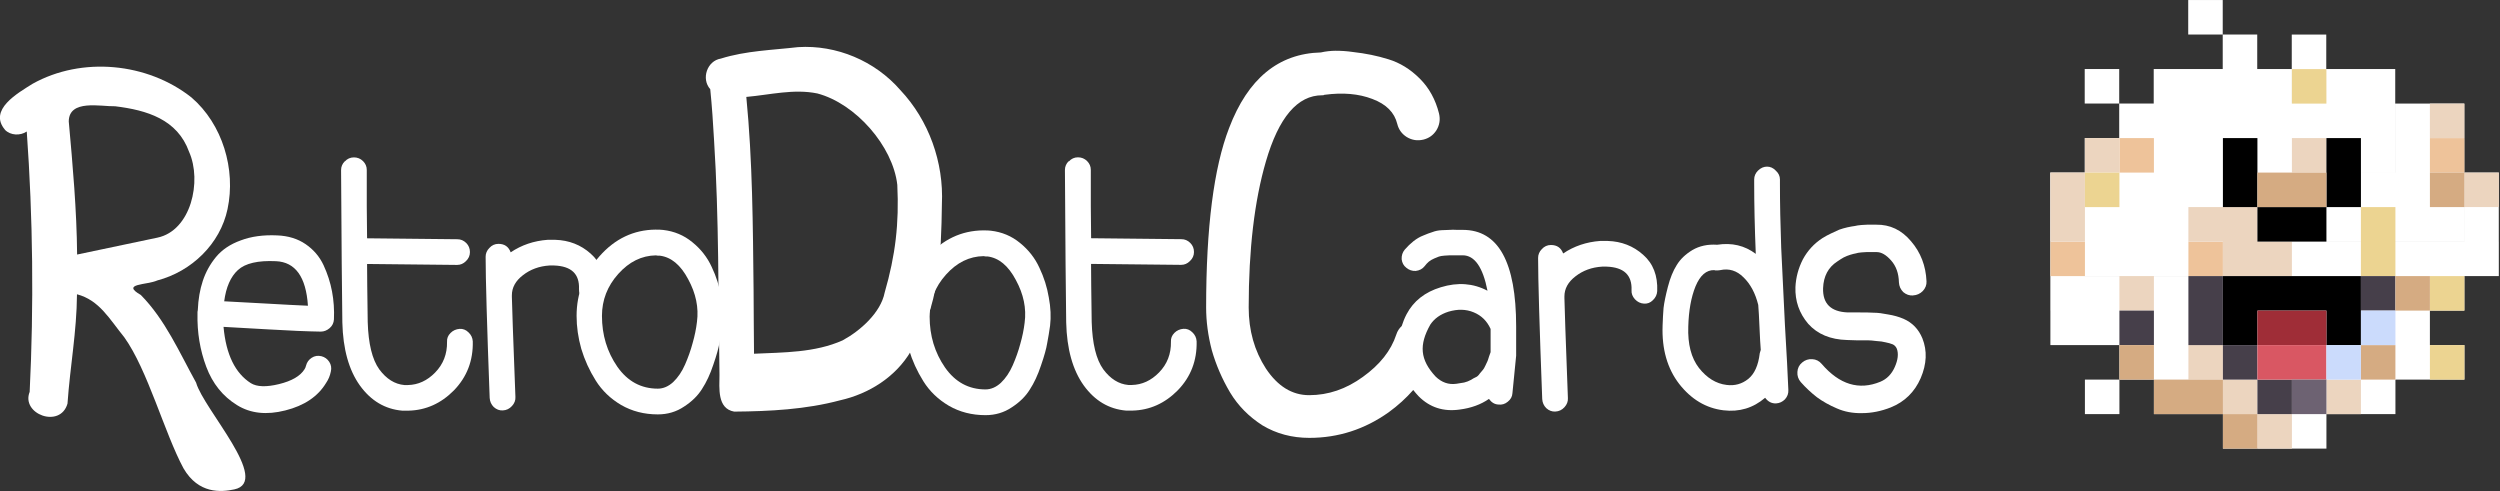
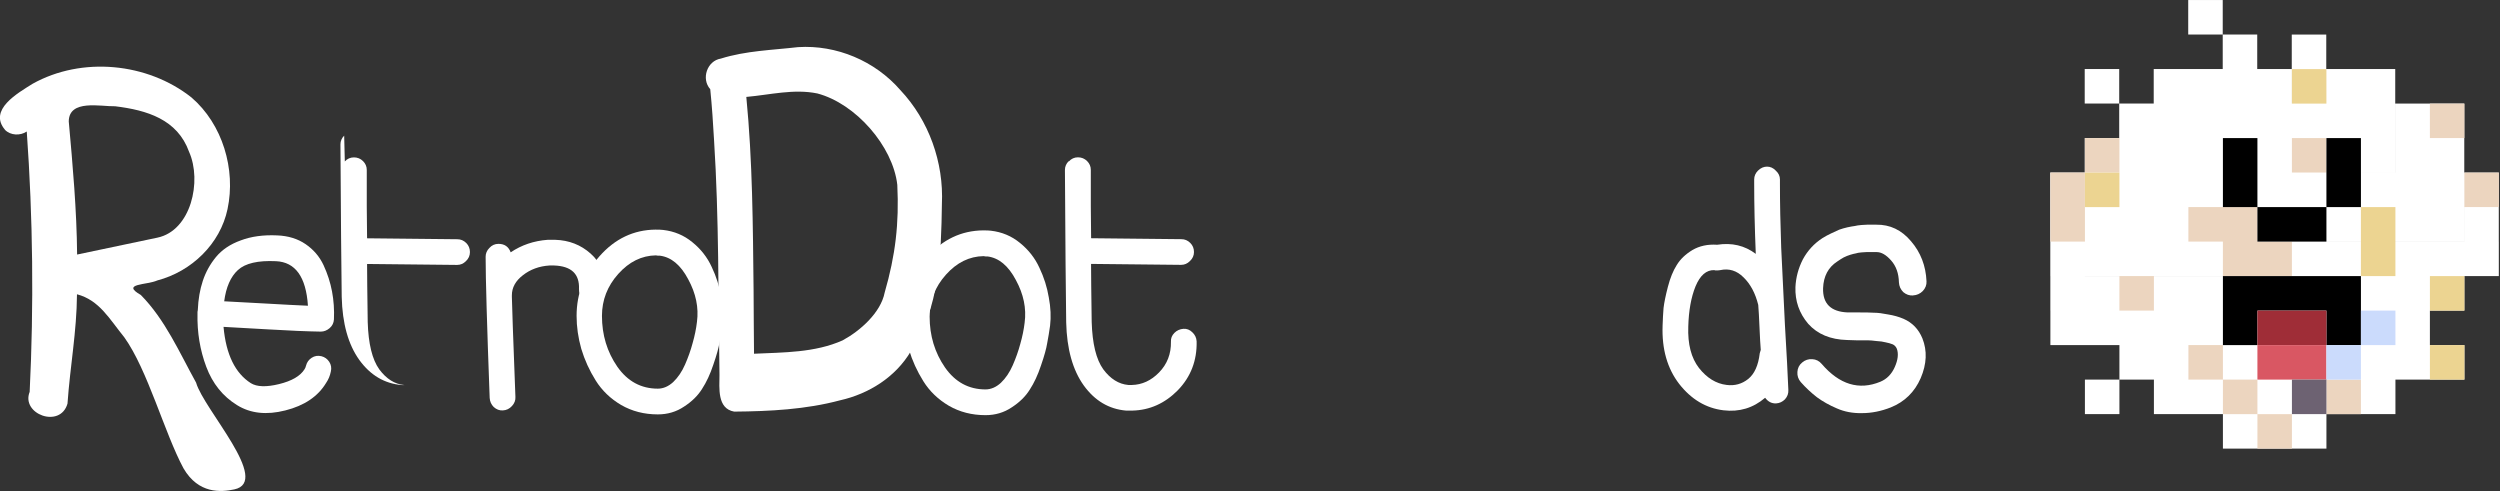
<svg xmlns="http://www.w3.org/2000/svg" xmlns:ns1="http://www.inkscape.org/namespaces/inkscape" xmlns:ns2="http://sodipodi.sourceforge.net/DTD/sodipodi-0.dtd" width="39.521mm" height="7.763mm" viewBox="0 0 39.521 7.763" version="1.1" id="svg5395" ns1:version="1.1.2 (0a00cf5339, 2022-02-04)" ns2:docname="logo.svg">
  <rect x="0" y="0" width="39.521" height="7.763" fill="#333333" stroke="none" />
  <ns2:namedview id="namedview5397" pagecolor="#505050" bordercolor="#eeeeee" borderopacity="1" ns1:pageshadow="0" ns1:pageopacity="0" ns1:pagecheckerboard="0" ns1:document-units="mm" showgrid="false" fit-margin-top="0" fit-margin-left="0" fit-margin-right="0" fit-margin-bottom="0" ns1:zoom="6.2287298" ns1:cx="90.788976" ns1:cy="29.941899" ns1:window-width="2540" ns1:window-height="1391" ns1:window-x="2560" ns1:window-y="29" ns1:window-maximized="1" ns1:current-layer="layer1" />
  <defs id="defs5392" />
  <g ns1:label="Layer 1" ns1:groupmode="layer" id="layer1" transform="translate(-83.794,-144.008)">
    <path style="font-size:5.077px;line-height:1.25;font-family:'Trojan Bluejay Airplane';-inkscape-font-specification:'Trojan Bluejay Airplane';display:inline;fill:#ffffff;stroke-width:0.409" d="m 114.036,148.679 q -0.085,0.005 -0.154,-0.053 -0.064,-0.064 -0.069,-0.154 -0.005,-0.213 -0.123,-0.346 -0.117,-0.133 -0.229,-0.133 -0.005,0 -0.075,0 -0.069,0 -0.085,0 -0.016,0 -0.08,0.005 -0.059,0.005 -0.09,0.016 -0.032,0.005 -0.085,0.021 -0.053,0.016 -0.107,0.043 -0.048,0.027 -0.101,0.064 -0.213,0.138 -0.224,0.421 -0.011,0.368 0.389,0.384 0.037,0 0.186,0 0.149,0 0.234,0.005 0.085,0 0.218,0.027 0.133,0.021 0.245,0.069 0.208,0.091 0.298,0.309 0.117,0.293 -0.027,0.629 -0.144,0.33 -0.474,0.463 -0.229,0.09 -0.453,0.09 -0.218,0.005 -0.399,-0.075 -0.176,-0.075 -0.314,-0.176 -0.138,-0.107 -0.256,-0.24 -0.059,-0.069 -0.053,-0.16 0.005,-0.091 0.075,-0.149 0.069,-0.059 0.16,-0.053 0.09,0.005 0.149,0.075 0.421,0.49 0.927,0.282 0.154,-0.064 0.229,-0.234 0.075,-0.17 0.032,-0.288 -0.021,-0.048 -0.064,-0.069 -0.053,-0.021 -0.112,-0.032 -0.059,-0.016 -0.149,-0.021 -0.085,-0.011 -0.133,-0.011 -0.048,0 -0.176,0 -0.122,-0.005 -0.154,-0.005 -0.394,-0.011 -0.613,-0.256 -0.213,-0.25 -0.202,-0.581 0.011,-0.229 0.117,-0.437 0.112,-0.208 0.309,-0.336 0.069,-0.043 0.138,-0.075 0.075,-0.037 0.128,-0.059 0.059,-0.021 0.128,-0.037 0.075,-0.016 0.117,-0.021 0.043,-0.011 0.107,-0.016 0.069,-0.005 0.09,-0.005 0.021,0 0.085,0 h 0.059 q 0.325,-0.005 0.549,0.261 0.229,0.266 0.245,0.634 0.005,0.085 -0.059,0.154 -0.064,0.064 -0.154,0.069 z" id="path20" />
    <path id="path18" style="font-size:5.077px;line-height:1.25;font-family:'Trojan Bluejay Airplane';-inkscape-font-specification:'Trojan Bluejay Airplane';display:inline;fill:#ffffff;stroke-width:0.381" d="m 111.584,146.706 q 0.065,-0.064 0.144,-0.064 0.079,0 0.139,0.064 0.065,0.059 0.065,0.139 v 0.065 q 0,0.471 0.02,1.016 0.025,0.545 0.059,1.22 0.04,0.669 0.054,1.026 0.005,0.084 -0.054,0.149 -0.059,0.059 -0.139,0.064 -0.104,0.005 -0.174,-0.089 -0.283,0.243 -0.659,0.198 -0.412,-0.05 -0.699,-0.416 -0.283,-0.367 -0.263,-0.922 0.005,-0.154 0.015,-0.278 0.015,-0.129 0.069,-0.337 0.054,-0.208 0.139,-0.342 0.084,-0.139 0.248,-0.238 0.169,-0.099 0.392,-0.084 0.347,-0.054 0.61,0.144 -0.025,-0.62 -0.025,-1.111 v -0.065 q 0,-0.079 0.059,-0.139 z m 0.045,2.836 q -0.01,-0.119 -0.02,-0.357 -0.01,-0.238 -0.02,-0.357 -0.069,-0.278 -0.233,-0.436 -0.159,-0.159 -0.367,-0.114 -0.02,0.005 -0.065,0.005 -0.005,0 -0.015,0 -0.01,-0.005 -0.015,-0.005 -0.188,-0.005 -0.297,0.258 -0.104,0.258 -0.114,0.635 -0.015,0.416 0.169,0.654 0.188,0.238 0.436,0.268 0.193,0.025 0.342,-0.094 0.149,-0.119 0.183,-0.407 0,-0.005 0.015,-0.05 z" />
-     <path style="font-size:5.077px;line-height:1.25;font-family:'Trojan Bluejay Airplane';-inkscape-font-specification:'Trojan Bluejay Airplane';display:inline;fill:#ffffff;stroke-width:0.381" d="m 108.526,148.754 q 0,0.104 0.054,1.547 0.005,0.079 -0.054,0.144 -0.059,0.065 -0.144,0.069 -0.079,0.005 -0.144,-0.054 -0.059,-0.059 -0.064,-0.144 -0.065,-1.72 -0.065,-2.231 0,-0.079 0.059,-0.139 0.059,-0.065 0.144,-0.065 0.144,0 0.193,0.134 0.258,-0.174 0.585,-0.198 h 0.119 q 0.327,0.01 0.56,0.218 0.238,0.208 0.223,0.575 -0.005,0.084 -0.069,0.144 -0.059,0.059 -0.139,0.054 -0.084,-0.005 -0.144,-0.069 -0.059,-0.065 -0.054,-0.144 0.015,-0.357 -0.392,-0.372 h -0.074 q -0.243,0.015 -0.421,0.154 -0.174,0.134 -0.174,0.317 v 0.03 z" id="path17" />
-     <path id="path15" style="font-size:5.077px;line-height:1.25;font-family:'Trojan Bluejay Airplane';-inkscape-font-specification:'Trojan Bluejay Airplane';display:inline;fill:#ffffff;stroke-width:0.381" d="m 104.914,144.81 c -0.085,0.001 -0.165,0.01 -0.239,0.027 -0.671,0.017 -1.154,0.415 -1.451,1.195 -0.242,0.627 -0.363,1.572 -0.363,2.837 0,0.22 0.03,0.446 0.09,0.676 0.066,0.231 0.162,0.453 0.289,0.668 0.126,0.209 0.297,0.382 0.511,0.519 0.22,0.132 0.467,0.198 0.742,0.198 0.456,0 0.874,-0.135 1.253,-0.404 0.149,-0.108 0.278,-0.226 0.389,-0.353 0.027,0.035 0.056,0.068 0.087,0.101 0.175,0.175 0.391,0.245 0.649,0.208 0.178,-0.023 0.333,-0.079 0.461,-0.168 0.04,0.056 0.089,0.086 0.149,0.089 0.056,0.007 0.105,-0.008 0.148,-0.044 0.046,-0.036 0.071,-0.081 0.074,-0.134 l 0.059,-0.595 v -0.02 -0.441 c 0,-1.018 -0.281,-1.527 -0.843,-1.527 h -0.089 c -0.05,-0.003 -0.09,-0.003 -0.119,0 -0.03,0 -0.072,0.002 -0.129,0.005 -0.053,0.003 -0.101,0.013 -0.144,0.03 -0.043,0.013 -0.091,0.031 -0.144,0.054 -0.053,0.02 -0.104,0.05 -0.154,0.089 -0.05,0.04 -0.096,0.084 -0.139,0.134 -0.036,0.043 -0.052,0.094 -0.049,0.153 0.007,0.056 0.031,0.101 0.074,0.134 0.043,0.036 0.093,0.053 0.149,0.05 0.059,-0.007 0.106,-0.032 0.139,-0.074 0.023,-0.03 0.046,-0.055 0.069,-0.074 0.026,-0.02 0.054,-0.036 0.084,-0.049 0.03,-0.013 0.055,-0.023 0.074,-0.03 0.02,-0.007 0.05,-0.012 0.089,-0.015 0.04,-0.003 0.068,-0.005 0.084,-0.005 h 0.104 0.099 c 0.188,0 0.319,0.187 0.392,0.56 -0.225,-0.119 -0.471,-0.137 -0.738,-0.055 -0.251,0.076 -0.431,0.218 -0.541,0.426 -0.032,0.061 -0.057,0.124 -0.077,0.187 -0.039,0.036 -0.068,0.08 -0.086,0.136 -0.083,0.253 -0.259,0.475 -0.528,0.668 -0.264,0.192 -0.547,0.289 -0.849,0.289 -0.269,0 -0.497,-0.14 -0.684,-0.421 -0.181,-0.28 -0.272,-0.602 -0.272,-0.965 0,-0.918 0.091,-1.687 0.272,-2.308 0.203,-0.698 0.5,-1.047 0.89,-1.047 h 0.017 c 0.011,-0.006 0.019,-0.008 0.025,-0.008 0.286,-0.038 0.536,-0.016 0.75,0.066 0.22,0.082 0.351,0.214 0.395,0.396 0.022,0.088 0.072,0.157 0.149,0.206 0.083,0.05 0.17,0.063 0.264,0.041 0.088,-0.022 0.157,-0.071 0.206,-0.148 0.05,-0.083 0.063,-0.17 0.041,-0.264 -0.055,-0.22 -0.156,-0.405 -0.305,-0.553 -0.148,-0.148 -0.314,-0.25 -0.495,-0.305 -0.176,-0.055 -0.363,-0.093 -0.561,-0.115 -0.096,-0.014 -0.187,-0.02 -0.272,-0.019 z m 1.987,4.095 c 0.066,0.002 0.129,0.015 0.189,0.04 0.122,0.05 0.211,0.137 0.268,0.263 v 0.367 l -0.025,0.07 c -0.013,0.043 -0.021,0.068 -0.025,0.074 -0.003,0.007 -0.013,0.028 -0.03,0.064 -0.017,0.036 -0.03,0.06 -0.04,0.07 -0.01,0.01 -0.026,0.03 -0.05,0.059 -0.02,0.03 -0.041,0.05 -0.064,0.059 -0.023,0.01 -0.05,0.025 -0.08,0.044 -0.03,0.017 -0.064,0.03 -0.104,0.04 -0.036,0.007 -0.078,0.013 -0.124,0.02 -0.122,0.017 -0.231,-0.021 -0.327,-0.114 -0.248,-0.267 -0.264,-0.501 -0.085,-0.82 0.064,-0.097 0.16,-0.165 0.288,-0.206 0.073,-0.021 0.142,-0.032 0.208,-0.03 z" ns2:nodetypes="sccscccsccccccccccsscccccsccccccscsscsccscccscscsccccccccsccsscccccsscsccccccssc" />
    <path style="font-size:5.077px;line-height:1.25;font-family:'Trojan Bluejay Airplane';-inkscape-font-specification:'Trojan Bluejay Airplane';display:inline;fill:#ffffff;stroke-width:0.381" d="m 100.691,146.56 q 0.059,-0.065 0.144,-0.065 0.084,0 0.144,0.059 0.059,0.059 0.059,0.139 0,0.218 0,0.575 0.005,0.352 0.005,0.506 l 1.428,0.015 q 0.079,0 0.139,0.059 0.059,0.059 0.059,0.144 0,0.084 -0.065,0.144 -0.059,0.059 -0.139,0.059 l -1.423,-0.015 q 0,0.223 0.01,0.917 0.015,0.516 0.183,0.749 0.169,0.228 0.397,0.248 h 0.054 q 0.243,-0.005 0.431,-0.198 0.193,-0.198 0.188,-0.486 -0.005,-0.079 0.054,-0.139 0.059,-0.059 0.144,-0.065 0.079,-0.005 0.139,0.054 0.064,0.059 0.069,0.144 0.01,0.456 -0.297,0.773 -0.307,0.312 -0.719,0.322 h -0.099 q -0.407,-0.035 -0.669,-0.397 -0.263,-0.367 -0.278,-0.997 -0.01,-0.674 -0.02,-2.41 0,-0.079 0.059,-0.139 z" id="path13" />
    <path id="path11" style="font-size:5.077px;line-height:1.25;font-family:'Trojan Bluejay Airplane';-inkscape-font-specification:'Trojan Bluejay Airplane';display:inline;fill:#ffffff;stroke-width:0.381" d="m 99.343,148.057 q -0.337,0.005 -0.595,0.293 -0.258,0.288 -0.258,0.664 0,0.451 0.243,0.803 0.243,0.347 0.64,0.347 0.129,0 0.243,-0.104 0.114,-0.109 0.188,-0.278 0.074,-0.169 0.119,-0.337 0.05,-0.174 0.069,-0.337 0.045,-0.337 -0.139,-0.674 -0.178,-0.337 -0.446,-0.372 -0.01,0 -0.03,0 -0.02,-0.005 -0.035,-0.005 z m -0.005,-0.407 q 0.079,0 0.119,0.005 0.263,0.03 0.461,0.193 0.203,0.164 0.307,0.392 0.109,0.228 0.149,0.471 0.045,0.238 0.02,0.446 -0.02,0.144 -0.045,0.273 -0.02,0.129 -0.099,0.357 -0.074,0.223 -0.178,0.382 -0.099,0.159 -0.283,0.278 -0.183,0.124 -0.416,0.124 -0.322,0 -0.58,-0.149 -0.253,-0.149 -0.402,-0.387 -0.149,-0.238 -0.228,-0.501 -0.074,-0.263 -0.074,-0.521 0,-0.531 0.362,-0.942 0.367,-0.416 0.887,-0.421 z" />
    <path id="path9" style="font-size:5.077px;line-height:1.25;font-family:'Trojan Bluejay Airplane';-inkscape-font-specification:'Trojan Bluejay Airplane';display:inline;fill:#ffffff;stroke-width:0.491" d="m 95.592,145.539 c 0.099,1.014 0.104,2.033 0.115,3.051 -5.01e-4,0.337 0.006,0.673 0.007,1.01 0.47,-0.022 0.962,-0.016 1.4,-0.211 0.278,-0.15 0.603,-0.438 0.665,-0.755 0.171,-0.591 0.23,-1.094 0.2,-1.704 -0.069,-0.612 -0.659,-1.286 -1.265,-1.445 -0.372,-0.076 -0.748,0.022 -1.121,0.055 z m -0.57,-0.121 c -0.146,-0.163 -0.051,-0.449 0.168,-0.484 0.394,-0.124 0.815,-0.134 1.22,-0.181 0.608,-0.039 1.217,0.219 1.616,0.678 0.453,0.48 0.689,1.145 0.658,1.803 -0.012,0.792 -0.035,1.644 -0.491,2.327 -0.24,0.407 -0.663,0.673 -1.118,0.775 -0.545,0.146 -1.114,0.174 -1.675,0.179 -0.271,-0.048 -0.233,-0.373 -0.232,-0.58 -0.021,-1.238 -0.007,-2.477 -0.086,-3.713 -0.015,-0.269 -0.033,-0.537 -0.06,-0.805 z" ns2:nodetypes="ccccccccscccccccccss" />
    <path id="path7" style="font-size:5.077px;line-height:1.25;font-family:'Trojan Bluejay Airplane';-inkscape-font-specification:'Trojan Bluejay Airplane';display:inline;fill:#ffffff;stroke-width:0.381" d="m 94.163,148.045 q -0.337,0.005 -0.595,0.293 -0.258,0.288 -0.258,0.664 0,0.451 0.243,0.803 0.243,0.347 0.64,0.347 0.129,0 0.243,-0.104 0.114,-0.109 0.188,-0.278 0.074,-0.169 0.119,-0.337 0.05,-0.174 0.069,-0.337 0.045,-0.337 -0.139,-0.674 -0.178,-0.337 -0.446,-0.372 -0.01,0 -0.03,0 -0.02,-0.005 -0.035,-0.005 z m -0.005,-0.407 q 0.079,0 0.119,0.005 0.263,0.03 0.461,0.193 0.203,0.164 0.307,0.392 0.109,0.228 0.149,0.471 0.045,0.238 0.02,0.446 -0.02,0.144 -0.045,0.273 -0.02,0.129 -0.099,0.357 -0.074,0.223 -0.178,0.382 -0.099,0.159 -0.283,0.278 -0.183,0.124 -0.416,0.124 -0.322,0 -0.58,-0.149 -0.253,-0.149 -0.402,-0.387 -0.149,-0.238 -0.228,-0.501 -0.074,-0.263 -0.074,-0.521 0,-0.53 0.362,-0.942 0.367,-0.416 0.887,-0.421 z" />
    <path style="font-size:5.077px;line-height:1.25;font-family:'Trojan Bluejay Airplane';-inkscape-font-specification:'Trojan Bluejay Airplane';display:inline;fill:#ffffff;stroke-width:0.381" d="m 91.887,148.736 q 0,0.104 0.055,1.547 0.005,0.079 -0.055,0.144 -0.059,0.065 -0.144,0.069 -0.079,0.005 -0.144,-0.054 -0.059,-0.059 -0.064,-0.144 -0.064,-1.72 -0.064,-2.231 0,-0.079 0.059,-0.139 0.059,-0.065 0.144,-0.065 0.144,0 0.193,0.134 0.258,-0.174 0.585,-0.198 h 0.119 q 0.327,0.01 0.56,0.218 0.238,0.208 0.223,0.575 -0.005,0.084 -0.069,0.144 -0.059,0.059 -0.139,0.054 -0.084,-0.005 -0.144,-0.069 -0.059,-0.065 -0.055,-0.144 0.015,-0.357 -0.392,-0.372 h -0.074 q -0.243,0.015 -0.421,0.154 -0.174,0.134 -0.174,0.317 v 0.03 z" id="path6" />
-     <path style="font-size:5.077px;line-height:1.25;font-family:'Trojan Bluejay Airplane';-inkscape-font-specification:'Trojan Bluejay Airplane';display:inline;fill:#ffffff;stroke-width:0.381" d="m 89.245,146.56 q 0.059,-0.064 0.144,-0.064 0.084,0 0.144,0.059 0.059,0.059 0.059,0.139 0,0.218 0,0.575 0.005,0.352 0.005,0.506 l 1.428,0.015 q 0.079,0 0.139,0.059 0.059,0.059 0.059,0.144 0,0.084 -0.064,0.144 -0.059,0.059 -0.139,0.059 l -1.423,-0.015 q 0,0.223 0.01,0.917 0.015,0.516 0.183,0.749 0.169,0.228 0.397,0.248 h 0.055 q 0.243,-0.005 0.431,-0.198 0.193,-0.198 0.188,-0.486 -0.005,-0.079 0.055,-0.139 0.059,-0.059 0.144,-0.065 0.079,-0.005 0.139,0.054 0.064,0.059 0.069,0.144 0.01,0.456 -0.297,0.773 -0.307,0.312 -0.719,0.322 h -0.099 q -0.407,-0.035 -0.669,-0.397 -0.263,-0.367 -0.278,-0.997 -0.01,-0.674 -0.02,-2.41 0,-0.079 0.059,-0.139 z" id="path5" />
+     <path style="font-size:5.077px;line-height:1.25;font-family:'Trojan Bluejay Airplane';-inkscape-font-specification:'Trojan Bluejay Airplane';display:inline;fill:#ffffff;stroke-width:0.381" d="m 89.245,146.56 q 0.059,-0.064 0.144,-0.064 0.084,0 0.144,0.059 0.059,0.059 0.059,0.139 0,0.218 0,0.575 0.005,0.352 0.005,0.506 l 1.428,0.015 q 0.079,0 0.139,0.059 0.059,0.059 0.059,0.144 0,0.084 -0.064,0.144 -0.059,0.059 -0.139,0.059 l -1.423,-0.015 q 0,0.223 0.01,0.917 0.015,0.516 0.183,0.749 0.169,0.228 0.397,0.248 h 0.055 h -0.099 q -0.407,-0.035 -0.669,-0.397 -0.263,-0.367 -0.278,-0.997 -0.01,-0.674 -0.02,-2.41 0,-0.079 0.059,-0.139 z" id="path5" />
    <path id="path3" style="font-size:5.077px;line-height:1.25;font-family:'Trojan Bluejay Airplane';-inkscape-font-specification:'Trojan Bluejay Airplane';display:inline;fill:#ffffff;stroke-width:0.381" d="m 87.328,149.178 q 0.059,0.649 0.431,0.887 0.144,0.089 0.446,0.015 0.302,-0.074 0.402,-0.233 0.015,-0.02 0.025,-0.059 0.02,-0.079 0.089,-0.124 0.069,-0.045 0.154,-0.025 0.079,0.02 0.124,0.089 0.045,0.069 0.025,0.154 -0.02,0.099 -0.074,0.178 -0.193,0.322 -0.645,0.436 -0.446,0.114 -0.764,-0.084 -0.337,-0.208 -0.486,-0.605 -0.149,-0.397 -0.139,-0.843 0,-0.01 0,-0.025 0.005,-0.02 0.005,-0.03 0.01,-0.253 0.079,-0.461 0.069,-0.208 0.208,-0.377 0.144,-0.174 0.392,-0.263 0.248,-0.094 0.575,-0.079 0.263,0.01 0.451,0.139 0.188,0.129 0.283,0.332 0.094,0.203 0.134,0.416 0.04,0.213 0.03,0.441 -0.005,0.084 -0.069,0.139 -0.064,0.054 -0.139,0.054 -0.322,-0.005 -0.828,-0.035 -0.506,-0.03 -0.709,-0.04 z m 0.01,-0.407 q 0.223,0.01 0.65,0.035 0.431,0.025 0.674,0.035 -0.045,-0.684 -0.506,-0.704 -0.426,-0.02 -0.6,0.139 -0.174,0.159 -0.218,0.496 z" />
    <path id="text8884-4" style="font-size:5.077px;line-height:1.25;font-family:'Trojan Bluejay Airplane';-inkscape-font-specification:'Trojan Bluejay Airplane';display:inline;fill:#ffffff;stroke-width:0.508" d="m 83.874,146.061 c -0.27,-0.318 0.203,-0.582 0.436,-0.729 0.779,-0.434 1.814,-0.334 2.51,0.216 0.492,0.422 0.705,1.137 0.571,1.765 -0.116,0.552 -0.57,0.986 -1.109,1.128 -0.169,0.076 -0.583,0.046 -0.262,0.23 0.387,0.392 0.61,0.909 0.874,1.386 0.119,0.421 1.195,1.565 0.602,1.688 -0.207,0.043 -0.563,0.075 -0.801,-0.333 -0.301,-0.558 -0.566,-1.556 -0.937,-2.073 -0.234,-0.288 -0.393,-0.586 -0.747,-0.679 -0.004,0.592 -0.109,1.139 -0.15,1.729 -0.115,0.399 -0.739,0.165 -0.598,-0.186 0.067,-1.371 0.052,-2.747 -0.046,-4.116 -0.102,0.069 -0.255,0.064 -0.344,-0.026 z m 2.408,1.704 c 0.532,-0.111 0.708,-0.893 0.501,-1.357 -0.185,-0.514 -0.667,-0.659 -1.168,-0.72 -0.227,0.006 -0.73,-0.115 -0.734,0.239 0.063,0.7 0.126,1.401 0.132,2.105 z" ns2:nodetypes="sccccccsccccccsssccccs" />
    <g id="g459069-5-0-5-3" transform="matrix(0.334,0,0,0.334,145.594,141.527)" style="display:inline">
      <path id="rect238029-5-7-6-9-3" style="display:inline;fill:#ffffff;fill-opacity:1;stroke-width:0.258;stroke-linecap:round;stop-color:#000000" d="m -87.982,17.231 h 1.633 v 1.633 h -1.633 z m 0,-1.633 h 1.633 v 1.633 h -1.633 z m 1.633,-1.633 h 1.633 v 1.633 h -1.633 z m 13.063,11.43 h 1.633 v 1.633 h -1.633 z m -3.266,1.633 h 1.633 v 1.633 h -1.633 z m -1.633,0 h 1.633 v 1.633 h -1.633 z m -1.633,0 h 1.633 v 1.633 h -1.633 z m -3.266,-1.633 h 1.633 v 1.633 h -1.633 z m 8.164,-4e-6 h 1.633 v 1.633 h -1.633 z m -1.633,0 h 1.633 v 1.633 h -1.633 z m -1.633,0 h 1.633 v 1.633 h -1.633 z m -3.266,0 h 1.633 v 1.633 h -1.633 z m 1.633,0 h 1.633 v 1.633 h -1.633 z m 4.899,-1.633 h 1.633 v 1.633 h -1.633 z m 4.899,-4e-6 h 1.633 v 1.633 h -1.633 z m -3.266,0 h 1.633 v 1.633 h -1.633 z m 1.633,0 h 1.633 v 1.633 h -1.633 z m -14.696,1.633 h 1.633 v 1.633 h -1.633 z m 1.633,-1.633 h 1.633 v 1.633 h -1.633 z m 8.164,0 h 1.633 v 1.633 h -1.633 z m -1.633,0 h 1.633 v 1.633 h -1.633 z m -1.633,0 h 1.633 v 1.633 h -1.633 z m -3.266,0 h 1.633 v 1.633 h -1.633 z m 1.633,0 h 1.633 v 1.633 h -1.633 z m 3.266,-1.633 h 1.633 v 1.633 h -1.633 z m 6.531,-4e-6 h 1.633 v 1.633 h -1.633 z m -1.633,0 h 1.633 v 1.633 h -1.633 z m -3.266,0 h 1.633 v 1.633 h -1.633 z m 1.633,0 h 1.633 v 1.633 h -1.633 z m -13.063,4e-6 h 1.633 v 1.633 h -1.633 z m 8.164,0 h 1.633 v 1.633 h -1.633 z m -1.633,0 h 1.633 v 1.633 h -1.633 z m -1.633,0 h 1.633 v 1.633 h -1.633 z m -3.266,0 h 1.633 v 1.633 h -1.633 z m 1.633,0 h 1.633 v 1.633 h -1.633 z m 6.531,-1.633 h 1.633 v 1.633 h -1.633 z m 8.164,-4e-6 h 1.633 v 1.633 h -1.633 z m -1.633,0 h 1.633 v 1.633 h -1.633 z m -1.633,0 h 1.633 v 1.633 h -1.633 z m -3.266,0 h 1.633 v 1.633 h -1.633 z m 1.633,0 h 1.633 v 1.633 h -1.633 z m -13.063,4e-6 h 1.633 v 1.633 h -1.633 z m 8.164,0 h 1.633 v 1.633 h -1.633 z m -1.633,0 h 1.633 v 1.633 h -1.633 z m -1.633,0 h 1.633 v 1.633 h -1.633 z m -3.266,0 h 1.633 v 1.633 h -1.633 z m 1.633,0 h 1.633 v 1.633 h -1.633 z m 6.531,-1.633 h 1.633 v 1.633 h -1.633 z m 9.797,0 h 1.633 v 1.633 h -1.633 z m -1.633,-2e-6 h 1.633 v 1.633 h -1.633 z m -1.633,0 h 1.633 v 1.633 h -1.633 z m -1.633,0 h 1.633 v 1.633 h -1.633 z m -3.266,0 h 1.633 v 1.633 h -1.633 z m 1.633,0 h 1.633 v 1.633 h -1.633 z m -13.063,4e-6 h 1.633 v 1.633 h -1.633 z m 19.594,-1.633 h 1.633 v 1.633 h -1.633 z m 0,-1.633 h 1.633 v 1.633 h -1.633 z m -1.633,-1.633 h 1.633 v 1.633 h -1.633 z m 0,-1.633 h 1.633 v 1.633 h -1.633 z m -1.633,1.633 h 1.633 v 1.633 h -1.633 z m 0,-1.633 h 1.633 v 1.633 h -1.633 z m -4.899,-1.633 h 1.633 v 1.633 h -1.633 z m 0,-1.633 h 1.633 v 1.633 h -1.633 z m 6.531,8.164 h 1.633 v 1.633 h -1.633 z m -1.633,0 h 1.633 v 1.633 h -1.633 z m 0,-1.633 h 1.633 v 1.633 h -1.633 z m 1.633,0 h 1.633 v 1.633 h -1.633 z m -3.266,1.633 h 1.633 v 1.633 h -1.633 z m -1.633,0 h 1.633 v 1.633 h -1.633 z m 0,-1.633 h 1.633 v 1.633 h -1.633 z m 1.633,0 h 1.633 v 1.633 h -1.633 z m -3.266,1.633 h 1.633 v 1.633 h -1.633 z m -1.633,0 h 1.633 v 1.633 h -1.633 z m 0,-1.633 h 1.633 v 1.633 h -1.633 z m 1.633,0 h 1.633 v 1.633 h -1.633 z m -3.266,3.266 h 1.633 v 1.633 h -1.633 z m -1.633,0 h 1.633 v 1.633 h -1.633 z m 0,-1.633 h 1.633 v 1.633 h -1.633 z m 1.633,0 h 1.633 v 1.633 h -1.633 z m -3.266,1.633 h 1.633 v 1.633 h -1.633 z m -3.266,0 h 1.633 v 1.633 h -1.633 z m 0,-1.633 h 1.633 v 1.633 h -1.633 z m -1.633,0 h 1.633 v 1.633 h -1.633 z m 0,-1.633 h 1.633 v 1.633 h -1.633 z m 1.633,0 h 1.633 v 1.633 h -1.633 z m 0,-1.633 h 1.633 v 1.633 h -1.633 z m 1.633,4.899 h 1.633 v 1.633 h -1.633 z m 0,-1.633 h 1.633 v 1.633 h -1.633 z m 1.633,0 h 1.633 v 1.633 h -1.633 z m 0,-1.633 h 1.633 v 1.633 h -1.633 z m -1.633,0 h 1.633 v 1.633 h -1.633 z m 0,-1.633 h 1.633 v 1.633 h -1.633 z m 1.633,0 h 1.633 v 1.633 h -1.633 z m 3.266,1.633 h 1.633 v 1.633 h -1.633 z m -1.633,0 h 1.633 v 1.633 h -1.633 z m 0,-1.633 h 1.633 v 1.633 h -1.633 z m 1.633,0 h 1.633 v 1.633 h -1.633 z m 6.531,0 h 1.633 v 1.633 h -1.633 z m -1.633,0 h 1.633 v 1.633 h -1.633 z m 0,-3.266 h 1.633 v 1.633 h -1.633 z m 1.633,0 h 1.633 v 1.633 h -1.633 z m -1.633,1.633 h 1.633 v 1.633 h -1.633 z m 1.633,0 h 1.633 v 1.633 h -1.633 z m -3.266,1.633 h 1.633 v 1.633 h -1.633 z m -1.633,0 h 1.633 v 1.633 h -1.633 z m 0,-1.633 h 1.633 v 1.633 h -1.633 z m 1.633,0 h 1.633 v 1.633 h -1.633 z m -3.266,0 h 1.633 v 1.633 h -1.633 z m -1.633,0 h 1.633 v 1.633 h -1.633 z m -1.633,0 h 1.633 v 1.633 h -1.633 z m -3.266,-1.633 h 1.633 v 1.633 h -1.633 z m 1.633,1.633 h 1.633 v 1.633 h -1.633 z m 1.633,-1.633 h 1.633 v 1.633 h -1.633 z m 1.633,0 h 1.633 v 1.633 h -1.633 z m 1.633,0 h 1.633 v 1.633 h -1.633 z m 1.633,0 h 1.633 v 1.633 h -1.633 z m -1.633,-1.633 h 1.633 v 1.633 h -1.633 z m -1.633,-1.633 h 1.633 v 1.633 h -1.633 z" />
-       <path id="rect210559-88-0-63-7-1-2-4-3" style="display:inline;fill:#eec39a;stroke-width:0.258;stroke-linecap:round;stop-color:#000000" d="m -87.982,18.863 h 1.633 v 1.633 h -1.633 z m 17.961,-4.899 h 1.633 v 1.633 h -1.633 z m -11.43,4.899 h 1.633 v 1.633 h -1.633 z m -3.266,-4.899 h 1.633 v 1.633 h -1.633 z" />
      <path id="rect238029-8-3-6-6-7" style="display:inline;fill:#ecd5bf;stroke-width:0.258;stroke-linecap:round;stop-color:#000000" d="m -87.982,17.231 h 1.633 v 1.633 h -1.633 z m 0,-1.633 h 1.633 v 1.633 h -1.633 z m 1.633,-1.633 h 1.633 v 1.633 h -1.633 z m 8.164,13.063 h 1.633 v 1.633 h -1.633 z m 3.266,-1.633 h 1.633 v 1.633 h -1.633 z m -4.899,0 h 1.633 v 1.633 h -1.633 z m -1.633,-1.633 h 1.633 v 1.633 h -1.633 z m -3.266,-3.266 h 1.633 v 1.633 h -1.633 z m 6.531,-1.633 h 1.633 v 1.633 h -1.633 z m 9.797,-3.266 h 1.633 v 1.633 H -68.388 Z m -1.633,-3.266 h 1.633 v 1.633 h -1.633 z m -9.797,6.531 h 1.633 v 1.633 h -1.633 z m -1.633,-1.633 h 1.633 v 1.633 h -1.633 z m 1.633,0 h 1.633 v 1.633 h -1.633 z m -8.164,0 h 1.633 v 1.633 h -1.633 z m 0,-1.633 h 1.633 v 1.633 h -1.633 z m 1.633,-1.633 h 1.633 v 1.633 h -1.633 z m 9.797,0 h 1.633 v 1.633 h -1.633 z" />
      <path id="rect210559-06-15-0-4-2-3-1-9-3" style="display:inline;fill:#ecd491;stroke-width:0.258;stroke-linecap:round;stop-color:#000000" d="m -70.021,23.762 h 1.633 v 1.633 h -1.633 z m 0,-3.266 h 1.633 v 1.633 h -1.633 z m -3.266,-1.633 h 1.633 v 1.633 h -1.633 z m -3.266,-8.164 h 1.633 v 1.633 h -1.633 z m 3.266,6.531 h 1.633 v 1.633 h -1.633 z M -86.349,15.598 h 1.633 v 1.633 h -1.633 z" />
      <path id="rect210559-2-6-0-8-2-3-8-2-2" style="display:inline;stroke-width:0.258;stroke-linecap:round;stop-color:#000000" d="m -74.919,22.129 h 1.633 v 1.633 h -1.633 z m -4.899,4e-6 h 1.633 v 1.633 h -1.633 z m 1.633,-1.633 h 1.633 v 1.633 h -1.633 z m 1.633,-4e-6 h 1.633 v 1.633 h -1.633 z m 1.633,0 h 1.633 v 1.633 h -1.633 z m -4.899,4e-6 h 1.633 v 1.633 h -1.633 z m 4.899,-4.899 h 1.633 v 1.633 h -1.633 z m -1.633,1.633 h 1.633 v 1.633 h -1.633 z m -1.633,0 h 1.633 v 1.633 h -1.633 z m -1.633,-1.633 h 1.633 v 1.633 h -1.633 z m 0,-1.633 h 1.633 v 1.633 h -1.633 z m 4.899,0 h 1.633 v 1.633 h -1.633 z" />
-       <path id="rect210559-06-15-30-6-8-7-2-6" style="display:inline;fill:#463f4a;stroke-width:0.258;stroke-linecap:round;stop-color:#000000" d="m -78.185,25.395 h 1.633 v 1.633 h -1.633 z m -1.633,-1.633 h 1.633 v 1.633 h -1.633 z m -1.633,-1.633 h 1.633 v 1.633 h -1.633 z m -3.266,0 h 1.633 v 1.633 h -1.633 z m 11.43,-1.633 h 1.633 v 1.633 h -1.633 z m -8.164,4e-6 h 1.633 v 1.633 h -1.633 z" />
      <path id="rect210559-88-0-63-4-9-6-5-9-4-5" style="display:inline;fill:#9f2d37;stroke-width:0.258;stroke-linecap:round;stop-color:#000000" d="m -78.185,22.129 h 1.633 v 1.633 h -1.633 z m 1.633,-4e-6 h 1.633 v 1.633 h -1.633 z" />
      <path id="rect210559-06-15-9-3-3-1-2-7-2" style="display:inline;fill:#d95763;stroke-width:0.258;stroke-linecap:round;stop-color:#000000" d="m -76.552,23.762 h 1.633 v 1.633 h -1.633 z m -1.633,0 h 1.633 v 1.633 h -1.633 z" />
-       <path id="rect210559-88-0-63-5-7-9-0-0-7-6" style="display:inline;fill:#d5ab82;stroke-width:0.258;stroke-linecap:round;stop-color:#000000" d="m -79.818,27.028 h 1.633 v 1.633 h -1.633 z m -3.266,-1.633 h 1.633 v 1.633 h -1.633 z m 1.633,-4e-6 h 1.633 v 1.633 h -1.633 z m 8.164,-1.633 h 1.633 v 1.633 h -1.633 z m -11.43,4e-6 h 1.633 v 1.633 h -1.633 z m 13.063,-3.266 h 1.633 v 1.633 h -1.633 z m 1.633,-4.899 h 1.633 v 1.633 h -1.633 z m -8.164,0 h 1.633 v 1.633 h -1.633 z m 1.633,0 h 1.633 v 1.633 h -1.633 z" />
      <path id="rect210559-88-0-63-4-97-2-8-2-5-5" style="display:inline;fill:#cbdbfc;stroke-width:0.258;stroke-linecap:round;stop-color:#000000" d="m -74.919,23.762 h 1.633 v 1.633 h -1.633 z m 1.633,-1.633 h 1.633 v 1.633 h -1.633 z" />
      <path id="rect210559-2-6-93-9-4-7-3-4-8" style="display:inline;fill:#6d6272;stroke-width:0.258;stroke-linecap:round;stop-color:#000000" d="m -76.552,25.395 h 1.633 v 1.633 h -1.633 z" />
    </g>
  </g>
</svg>